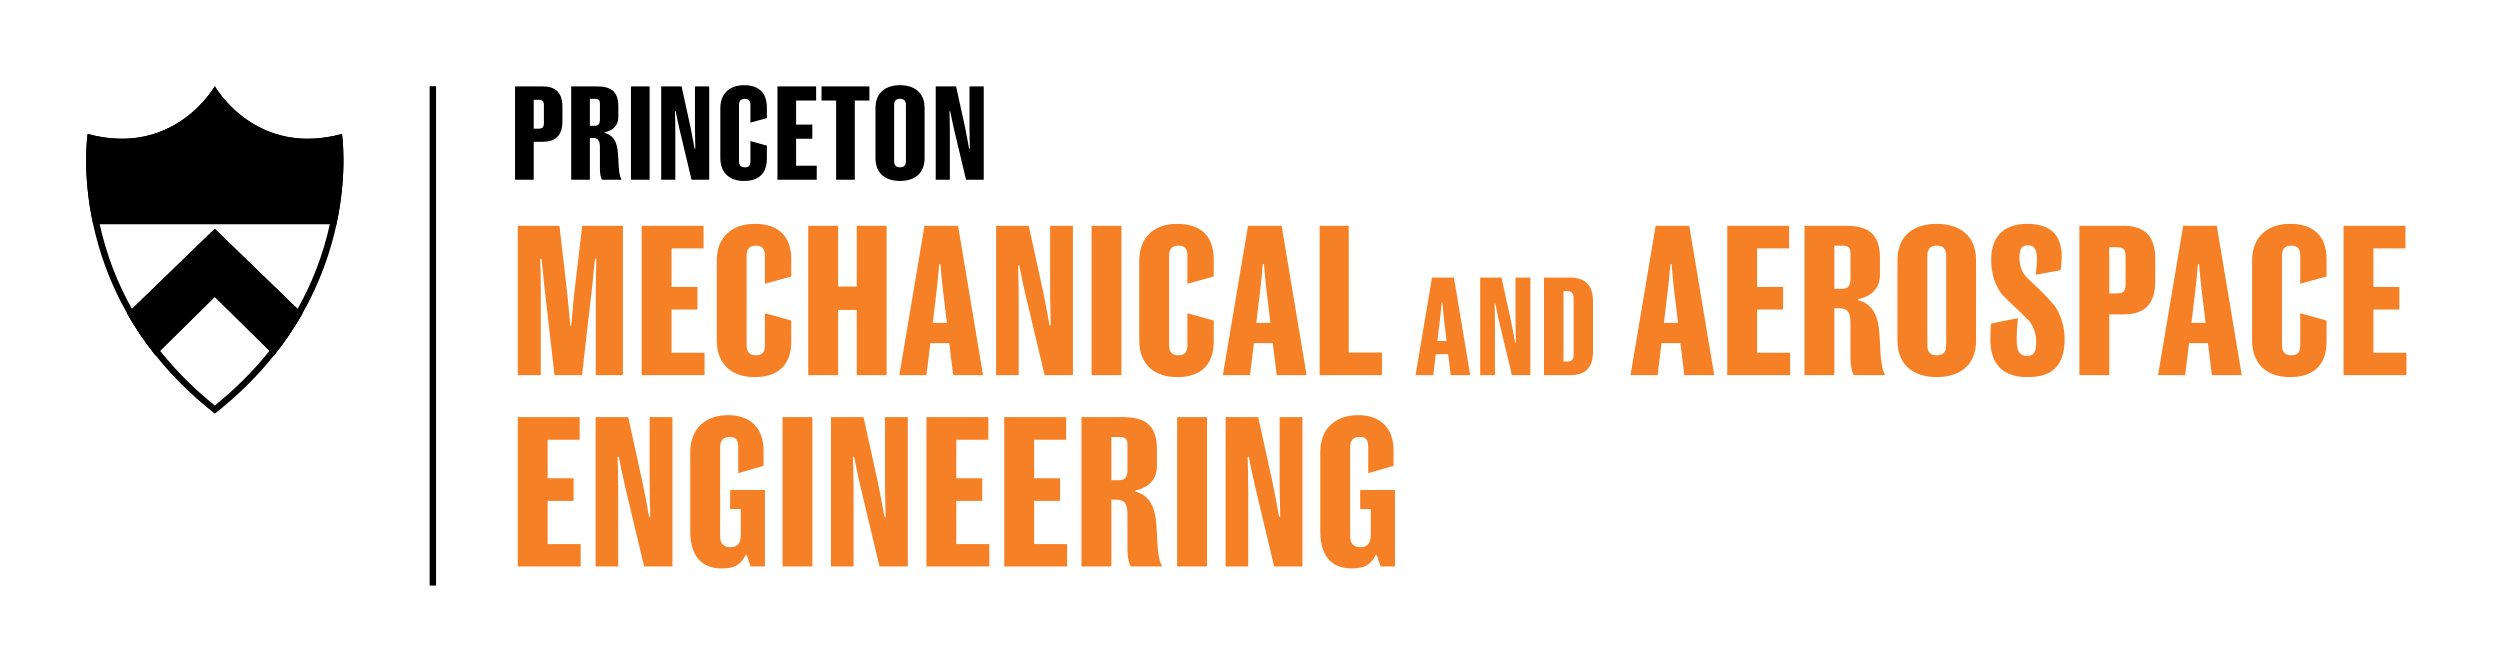
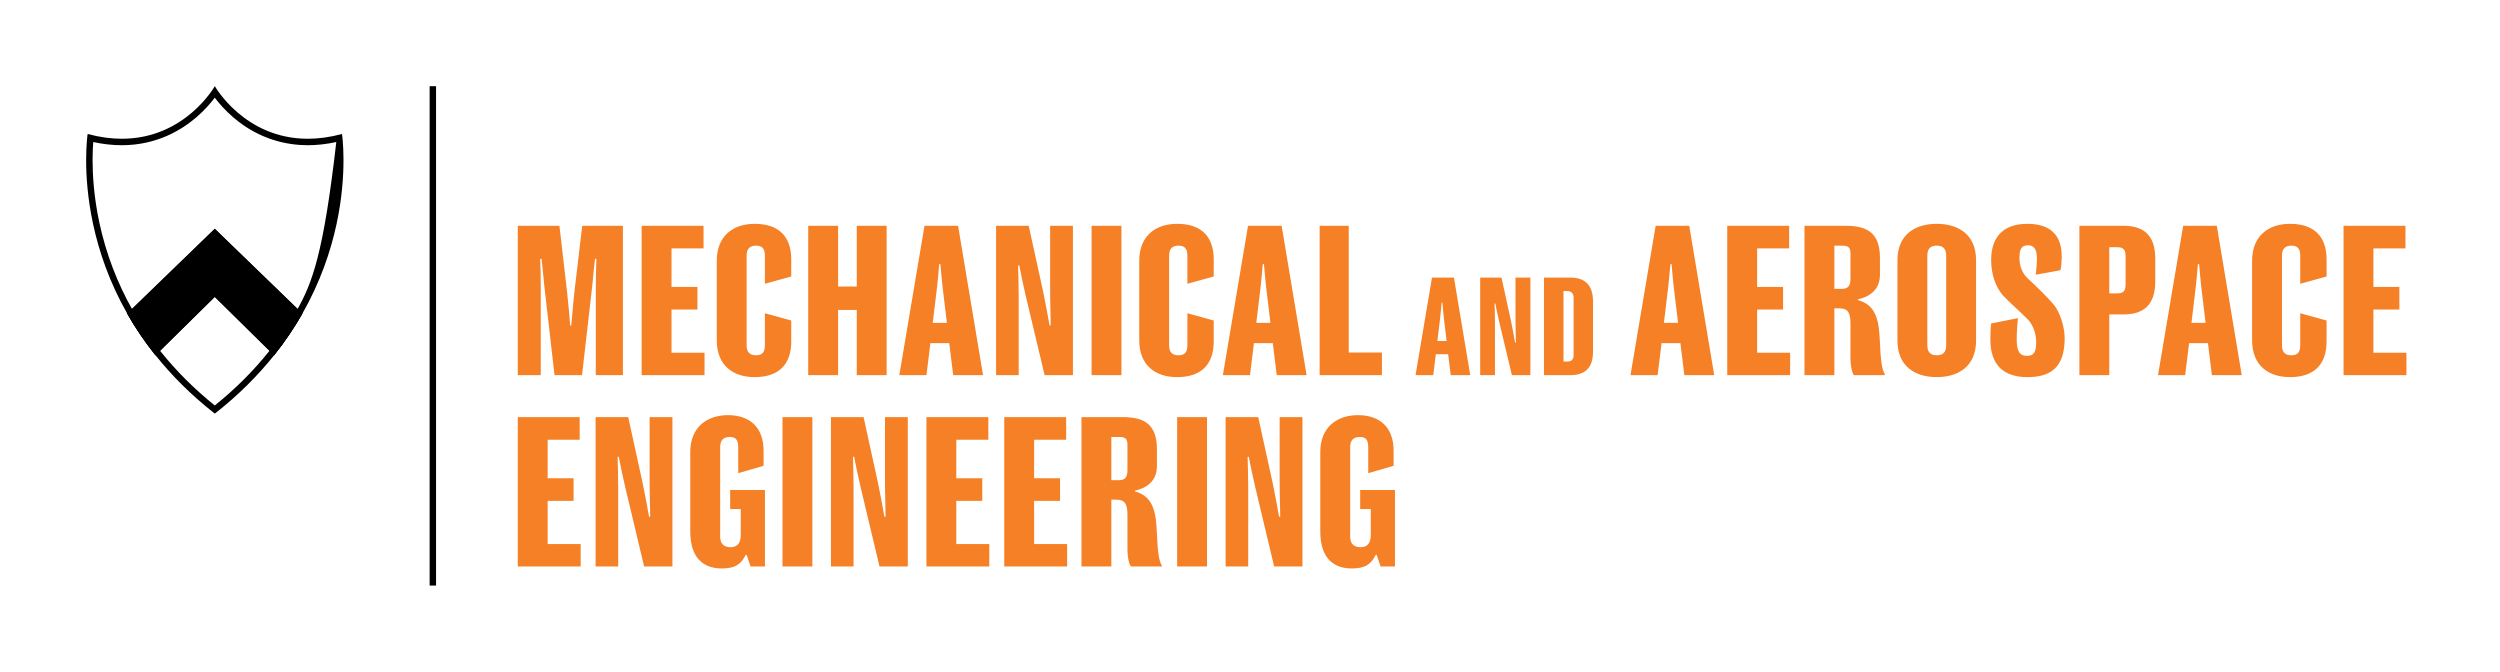
<svg xmlns="http://www.w3.org/2000/svg" width="588" height="158" viewBox="0 0 588 158" fill="none">
  <g clip-path="url(#clip0_205_2591)">
-     <path d="M79.127 52.744C81.787 40.404 80.417 31.514 80.417 31.514C59.936 37.054 50.515 20.274 50.515 20.274C50.515 20.274 41.094 37.054 20.613 31.514C20.613 31.514 19.243 40.404 21.903 52.744H79.127Z" fill="black" />
    <path d="M50.515 53.815L29.913 73.754C31.764 77.014 33.964 80.305 36.574 83.564L50.515 69.825L64.456 83.564C67.056 80.305 69.256 77.004 71.117 73.754L50.515 53.815Z" fill="black" />
    <path d="M50.515 53.815L29.913 73.754C31.764 77.014 33.964 80.305 36.574 83.564L50.515 69.825L64.456 83.564C67.056 80.305 69.256 77.004 71.117 73.754L50.515 53.815Z" fill="black" />
-     <path d="M50.515 22.974C51.455 24.224 52.895 25.914 54.865 27.604C61.166 33.014 67.866 34.154 72.377 34.154C74.557 34.154 76.807 33.904 79.097 33.404C79.337 36.464 79.567 43.544 77.647 52.434C76.087 59.674 73.447 66.594 69.796 73.014C67.906 76.344 65.706 79.584 63.276 82.634C59.626 87.214 55.335 91.494 50.515 95.364C45.695 91.494 41.414 87.214 37.754 82.634C35.324 79.584 33.124 76.344 31.234 73.014C27.583 66.594 24.943 59.664 23.383 52.434C22.043 46.224 21.773 40.934 21.773 37.594C21.773 35.834 21.853 34.404 21.933 33.404C24.223 33.904 26.473 34.154 28.653 34.154C36.824 34.154 42.684 30.594 46.165 27.604C48.135 25.914 49.575 24.224 50.515 22.974ZM50.515 20.274C50.515 20.274 43.575 32.634 28.653 32.634C26.193 32.634 23.513 32.294 20.613 31.514C20.613 31.514 19.243 40.404 21.903 52.744C23.273 59.084 25.693 66.334 29.924 73.754C31.774 77.014 33.974 80.304 36.584 83.564C40.324 88.254 44.915 92.894 50.525 97.284C56.135 92.894 60.716 88.254 64.466 83.564C67.066 80.304 69.266 77.004 71.127 73.754C75.347 66.324 77.777 59.084 79.147 52.744C81.807 40.404 80.437 31.514 80.437 31.514C77.537 32.294 74.857 32.634 72.397 32.634C57.475 32.634 50.535 20.274 50.535 20.274H50.515Z" fill="black" />
+     <path d="M50.515 22.974C51.455 24.224 52.895 25.914 54.865 27.604C61.166 33.014 67.866 34.154 72.377 34.154C74.557 34.154 76.807 33.904 79.097 33.404C76.087 59.674 73.447 66.594 69.796 73.014C67.906 76.344 65.706 79.584 63.276 82.634C59.626 87.214 55.335 91.494 50.515 95.364C45.695 91.494 41.414 87.214 37.754 82.634C35.324 79.584 33.124 76.344 31.234 73.014C27.583 66.594 24.943 59.664 23.383 52.434C22.043 46.224 21.773 40.934 21.773 37.594C21.773 35.834 21.853 34.404 21.933 33.404C24.223 33.904 26.473 34.154 28.653 34.154C36.824 34.154 42.684 30.594 46.165 27.604C48.135 25.914 49.575 24.224 50.515 22.974ZM50.515 20.274C50.515 20.274 43.575 32.634 28.653 32.634C26.193 32.634 23.513 32.294 20.613 31.514C20.613 31.514 19.243 40.404 21.903 52.744C23.273 59.084 25.693 66.334 29.924 73.754C31.774 77.014 33.974 80.304 36.584 83.564C40.324 88.254 44.915 92.894 50.525 97.284C56.135 92.894 60.716 88.254 64.466 83.564C67.066 80.304 69.266 77.004 71.127 73.754C75.347 66.324 77.777 59.084 79.147 52.744C81.807 40.404 80.437 31.514 80.437 31.514C77.537 32.294 74.857 32.634 72.397 32.634C57.475 32.634 50.535 20.274 50.535 20.274H50.515Z" fill="black" />
  </g>
  <path d="M102.56 20.274H101.05V137.724H102.56V20.274Z" fill="black" />
-   <path d="M132.286 28.499C132.286 32.109 130.409 33.35 127.637 33.35H125.528V42.274H121.139V20.326H127.637C130.438 20.326 132.286 21.567 132.286 25.149V28.499ZM127.925 28.903V24.802C127.925 23.762 127.579 23.474 126.626 23.474H125.528V30.26H126.626C127.579 30.26 127.925 29.971 127.925 28.903ZM138.733 42.274H134.343V20.326H140.379C143.498 20.326 145.433 21.308 145.433 25.062V27.517C145.433 29.509 144.191 30.694 142.199 31.127V31.242C144.076 31.762 144.942 33.033 145.26 35.257C145.347 35.892 145.375 36.614 145.433 37.452C145.52 39.906 145.722 41.523 146.155 42.13V42.274H141.621C141.332 41.986 141.101 40.859 141.101 39.849V34.592C141.101 32.802 140.466 32.455 139.426 32.455H138.733V42.274ZM139.802 29.596C140.581 29.596 141.101 29.336 141.101 28.123V24.398C141.101 23.531 140.812 23.242 139.859 23.242H138.733V29.596H139.802ZM152.788 20.326V42.274H148.398V20.326H152.788ZM166.805 42.274H162.647L159.874 30.636C159.47 28.874 159.123 27.257 158.921 26.159H158.748C158.777 27.286 158.834 29.047 158.834 30.751V42.274H155.513V20.326H160.307L162.444 30.087C162.791 31.791 163.166 33.784 163.369 34.968H163.542C163.542 33.755 163.455 31.907 163.455 29.914V20.326H166.805V42.274ZM173.812 24.715V37.885C173.812 38.982 174.361 39.358 175.198 39.358C176.036 39.358 176.498 38.982 176.498 37.885V33.177L180.368 34.246V37.336C180.368 40.744 178.491 42.563 174.996 42.563C171.848 42.563 169.422 40.888 169.422 37.134V25.466C169.422 21.799 171.848 20.037 174.996 20.037C178.462 20.037 180.368 21.827 180.368 25.264V27.777L176.498 28.845V24.715C176.498 23.618 176.036 23.242 175.198 23.242C174.361 23.242 173.812 23.618 173.812 24.715ZM191.059 29.307V32.629H187.247V38.982H192.099V42.274H182.857V20.326H191.955V23.647H187.247V29.307H191.059ZM201.049 23.647V42.274H196.659V23.647H193.222V20.326H204.485V23.647H201.049ZM217.464 25.38V37.191C217.464 41.062 214.778 42.563 211.688 42.563C208.598 42.563 205.912 41.062 205.912 37.191V25.38C205.912 21.539 208.598 20.037 211.688 20.037C214.778 20.037 217.464 21.539 217.464 25.38ZM213.074 24.715C213.074 23.618 212.526 23.242 211.688 23.242C210.851 23.242 210.302 23.618 210.302 24.715V37.885C210.302 38.982 210.851 39.358 211.688 39.358C212.526 39.358 213.074 38.982 213.074 37.885V24.715ZM231.373 42.274H227.214L224.441 30.636C224.037 28.874 223.691 27.257 223.488 26.159H223.315C223.344 27.286 223.402 29.047 223.402 30.751V42.274H220.081V20.326H224.875L227.012 30.087C227.358 31.791 227.734 33.784 227.936 34.968H228.109C228.109 33.755 228.023 31.907 228.023 29.914V20.326H231.373V42.274Z" fill="black" />
  <path d="M146.508 88.234H140.129V67.851C140.129 65.587 140.222 62.444 140.268 60.872H139.945C139.76 62.351 139.575 64.431 139.298 67.204L136.894 88.234H130.423L128.02 67.204C127.743 64.431 127.558 62.351 127.373 60.872H127.049C127.142 62.444 127.188 65.587 127.188 67.851V88.234H121.78V53.107H131.579L133.381 68.73C133.705 71.595 133.936 74.553 134.121 76.587H134.352C134.583 74.553 134.768 71.595 135.092 68.73L136.94 53.107H146.508V88.234ZM164.042 67.482V72.797H157.941V82.965H165.706V88.234H150.915V53.107H165.475V58.422H157.941V67.482H164.042ZM175.607 60.133V81.209C175.607 82.965 176.485 83.566 177.826 83.566C179.166 83.566 179.906 82.965 179.906 81.209V73.675L186.099 75.385V80.331C186.099 85.785 183.095 88.697 177.502 88.697C172.464 88.697 168.582 86.016 168.582 80.007V61.334C168.582 55.464 172.464 52.645 177.502 52.645C183.049 52.645 186.099 55.511 186.099 61.011V65.032L179.906 66.742V60.133C179.906 58.376 179.166 57.775 177.826 57.775C176.485 57.775 175.607 58.376 175.607 60.133ZM201.51 88.234V72.889H197.119V88.234H190.093V53.107H197.119V67.389H201.51V53.107H208.535V88.234H201.51ZM225.343 53.107L231.213 88.234H224.187L223.263 80.701H218.826L217.901 88.234H211.523L217.439 53.107H225.343ZM220.258 68.637L219.38 75.94H222.708L221.83 68.637C221.553 66.557 221.321 63.553 221.183 62.12H220.905C220.767 63.553 220.536 66.557 220.258 68.637ZM252.353 88.234H245.698L241.26 69.608C240.613 66.788 240.059 64.2 239.735 62.444H239.458C239.504 64.246 239.597 67.066 239.597 69.793V88.234H234.281V53.107H241.954L245.374 68.73C245.929 71.457 246.53 74.646 246.853 76.541H247.13C247.13 74.6 246.992 71.641 246.992 68.452V53.107H252.353V88.234ZM263.762 53.107V88.234H256.736V53.107H263.762ZM274.973 60.133V81.209C274.973 82.965 275.852 83.566 277.192 83.566C278.532 83.566 279.272 82.965 279.272 81.209V73.675L285.465 75.385V80.331C285.465 85.785 282.461 88.697 276.868 88.697C271.83 88.697 267.948 86.016 267.948 80.007V61.334C267.948 55.464 271.83 52.645 276.868 52.645C282.415 52.645 285.465 55.511 285.465 61.011V65.032L279.272 66.742V60.133C279.272 58.376 278.532 57.775 277.192 57.775C275.852 57.775 274.973 58.376 274.973 60.133ZM301.441 53.107L307.311 88.234H300.286L299.361 80.701H294.924L294 88.234H287.622L293.538 53.107H301.441ZM296.357 68.637L295.479 75.94H298.807L297.929 68.637C297.651 66.557 297.42 63.553 297.282 62.12H297.004C296.866 63.553 296.634 66.557 296.357 68.637ZM317.221 53.107V82.919H325.032V88.234H310.38V53.107H317.221ZM341.965 65.29L345.799 88.234H341.21L340.606 83.313H337.708L337.104 88.234H332.938L336.802 65.29H341.965ZM338.644 75.434L338.07 80.204H340.244L339.671 75.434C339.489 74.075 339.338 72.113 339.248 71.177H339.067C338.976 72.113 338.825 74.075 338.644 75.434ZM359.944 88.234H355.597L352.699 76.068C352.276 74.226 351.914 72.536 351.702 71.388H351.521C351.551 72.566 351.612 74.407 351.612 76.189V88.234H348.14V65.29H353.151L355.386 75.494C355.748 77.275 356.14 79.359 356.352 80.596H356.533C356.533 79.328 356.442 77.396 356.442 75.313V65.29H359.944V88.234ZM369.302 65.29C373.076 65.29 374.676 67.313 374.676 70.936V82.679C374.676 86.272 373.076 88.234 369.302 88.234H363.144V65.29H369.302ZM368.578 68.46H367.732V85.034H368.578C369.453 85.034 370.117 84.702 370.117 83.525V70.06C370.117 68.883 369.453 68.46 368.578 68.46ZM397.312 53.107L403.182 88.234H396.157L395.232 80.701H390.795L389.871 88.234H383.492L389.408 53.107H397.312ZM392.228 68.637L391.35 75.94H394.677L393.799 68.637C393.522 66.557 393.291 63.553 393.152 62.12H392.875C392.736 63.553 392.505 66.557 392.228 68.637ZM419.377 67.482V72.797H413.276V82.965H421.041V88.234H406.251V53.107H420.81V58.422H413.276V67.482H419.377ZM431.44 88.234H424.414V53.107H434.074C439.066 53.107 442.163 54.679 442.163 60.687V64.616C442.163 67.805 440.175 69.7 436.986 70.394V70.578C439.991 71.41 441.377 73.444 441.886 77.003C442.024 78.02 442.071 79.175 442.163 80.516C442.302 84.444 442.625 87.033 443.318 88.003V88.234H436.062C435.6 87.772 435.23 85.97 435.23 84.352V75.94C435.23 73.074 434.213 72.52 432.549 72.52H431.44V88.234ZM433.15 67.944C434.398 67.944 435.23 67.528 435.23 65.587V59.624C435.23 58.238 434.768 57.775 433.242 57.775H431.44V67.944H433.15ZM464.77 61.196V80.1C464.77 86.293 460.471 88.697 455.526 88.697C450.58 88.697 446.282 86.293 446.282 80.1V61.196C446.282 55.048 450.58 52.645 455.526 52.645C460.471 52.645 464.77 55.048 464.77 61.196ZM457.744 60.133C457.744 58.376 456.866 57.775 455.526 57.775C454.185 57.775 453.307 58.376 453.307 60.133V81.209C453.307 82.965 454.185 83.566 455.526 83.566C456.866 83.566 457.744 82.965 457.744 81.209V60.133ZM474.606 74.831C474.467 76.587 474.328 78.112 474.328 79.869C474.328 82.596 475.022 83.705 476.732 83.705C478.442 83.705 478.904 82.734 478.904 80.423C478.904 78.389 478.165 76.448 477.009 75.2C475.391 73.536 472.48 70.994 471 69.377C469.429 67.528 468.32 64.616 468.32 61.15C468.32 55.418 471.509 52.645 476.824 52.645C482.139 52.645 484.913 55.187 484.913 60.318C484.913 61.473 484.82 62.582 484.635 63.553L478.812 64.616C478.95 63.229 479.089 62.028 479.089 60.78C479.089 58.515 478.303 57.683 477.009 57.683C475.484 57.683 474.975 58.515 474.975 60.641C474.975 62.536 475.576 64.108 476.778 65.356C477.98 66.465 481.123 69.377 483.064 71.688C484.312 73.167 485.606 76.541 485.606 79.545C485.606 86.339 482.417 88.697 476.87 88.697C471.185 88.697 468.135 85.785 468.135 79.869C468.135 78.667 468.181 76.957 468.32 76.079L474.606 74.831ZM506.916 66.187C506.916 71.965 503.911 73.952 499.474 73.952H496.1V88.234H489.075V53.107H499.474C503.958 53.107 506.916 55.095 506.916 60.826V66.187ZM499.936 66.835V60.271C499.936 58.607 499.382 58.145 497.857 58.145H496.1V69.007H497.857C499.382 69.007 499.936 68.545 499.936 66.835ZM521.39 53.107L527.26 88.234H520.235L519.31 80.701H514.873L513.949 88.234H507.57L513.487 53.107H521.39ZM516.306 68.637L515.428 75.94H518.756L517.878 68.637C517.6 66.557 517.369 63.553 517.23 62.12H516.953C516.814 63.553 516.583 66.557 516.306 68.637ZM536.718 60.133V81.209C536.718 82.965 537.596 83.566 538.937 83.566C540.277 83.566 541.016 82.965 541.016 81.209V73.675L547.21 75.385V80.331C547.21 85.785 544.206 88.697 538.613 88.697C533.575 88.697 529.693 86.016 529.693 80.007V61.334C529.693 55.464 533.575 52.645 538.613 52.645C544.159 52.645 547.21 55.511 547.21 61.011V65.032L541.016 66.742V60.133C541.016 58.376 540.277 57.775 538.937 57.775C537.596 57.775 536.718 58.376 536.718 60.133ZM564.331 67.482V72.797H558.23V82.965H565.995V88.234H551.204V53.107H565.763V58.422H558.23V67.482H564.331ZM134.907 112.482V117.797H128.806V127.965H136.571V133.234H121.78V98.107H136.339V103.422H128.806V112.482H134.907ZM158.155 133.234H151.499L147.062 114.608C146.415 111.788 145.86 109.2 145.537 107.444H145.259C145.306 109.246 145.398 112.066 145.398 114.793V133.234H140.083V98.107H147.755L151.175 113.73C151.73 116.457 152.331 119.646 152.654 121.541H152.932C152.932 119.599 152.793 116.641 152.793 113.452V98.107H158.155V133.234ZM179.593 106.011V109.57L173.631 111.28V105.179C173.631 103.422 173.03 102.775 171.643 102.775C170.256 102.775 169.378 103.422 169.378 105.179V126.209C169.378 128.012 170.395 128.705 171.828 128.705C173.353 128.705 174.231 127.827 174.231 125.793V119.738H171.736V115.255H179.916V133.234H176.542L175.618 130.507H175.387C174.231 132.865 172.752 133.697 169.702 133.697C165.126 133.697 162.353 130.877 162.353 125.007V106.334C162.353 100.464 166.282 97.645 171.227 97.645C176.358 97.645 179.593 100.511 179.593 106.011ZM191.07 98.107V133.234H184.045V98.107H191.07ZM213.514 133.234H206.858L202.421 114.608C201.774 111.788 201.219 109.2 200.895 107.444H200.618C200.664 109.246 200.757 112.066 200.757 114.793V133.234H195.442V98.107H203.114L206.534 113.73C207.089 116.457 207.69 119.646 208.013 121.541H208.291C208.291 119.599 208.152 116.641 208.152 113.452V98.107H213.514V133.234ZM231.023 112.482V117.797H224.922V127.965H232.687V133.234H217.897V98.107H232.456V103.422H224.922V112.482H231.023ZM249.326 112.482V117.797H243.225V127.965H250.989V133.234H236.199V98.107H250.758V103.422H243.225V112.482H249.326ZM261.388 133.234H254.363V98.107H264.023C269.015 98.107 272.111 99.679 272.111 105.687V109.616C272.111 112.805 270.124 114.7 266.935 115.393V115.578C269.939 116.41 271.326 118.444 271.834 122.003C271.973 123.02 272.019 124.175 272.111 125.516C272.25 129.444 272.574 132.033 273.267 133.003V133.234H266.01C265.548 132.772 265.178 130.97 265.178 129.352V120.94C265.178 118.074 264.162 117.52 262.498 117.52H261.388V133.234ZM263.099 112.944C264.346 112.944 265.178 112.528 265.178 110.587V104.624C265.178 103.238 264.716 102.775 263.191 102.775H261.388V112.944H263.099ZM283.892 98.107V133.234H276.866V98.107H283.892ZM306.335 133.234H299.679L295.242 114.608C294.595 111.788 294.04 109.2 293.717 107.444H293.44C293.486 109.246 293.578 112.066 293.578 114.793V133.234H288.263V98.107H295.936L299.356 113.73C299.91 116.457 300.511 119.646 300.835 121.541H301.112C301.112 119.599 300.973 116.641 300.973 113.452V98.107H306.335V133.234ZM327.773 106.011V109.57L321.811 111.28V105.179C321.811 103.422 321.21 102.775 319.823 102.775C318.437 102.775 317.559 103.422 317.559 105.179V126.209C317.559 128.012 318.575 128.705 320.008 128.705C321.534 128.705 322.412 127.827 322.412 125.793V119.738H319.916V115.255H328.097V133.234H324.723L323.798 130.507H323.567C322.412 132.865 320.933 133.697 317.882 133.697C313.306 133.697 310.533 130.877 310.533 125.007V106.334C310.533 100.464 314.462 97.645 319.407 97.645C324.538 97.645 327.773 100.511 327.773 106.011Z" fill="#F58025" />
  <defs>
    <clipPath id="clip0_205_2591">
      <rect width="60.53" height="77.01" fill="white" transform="translate(20.26 20.274)" />
    </clipPath>
  </defs>
</svg>